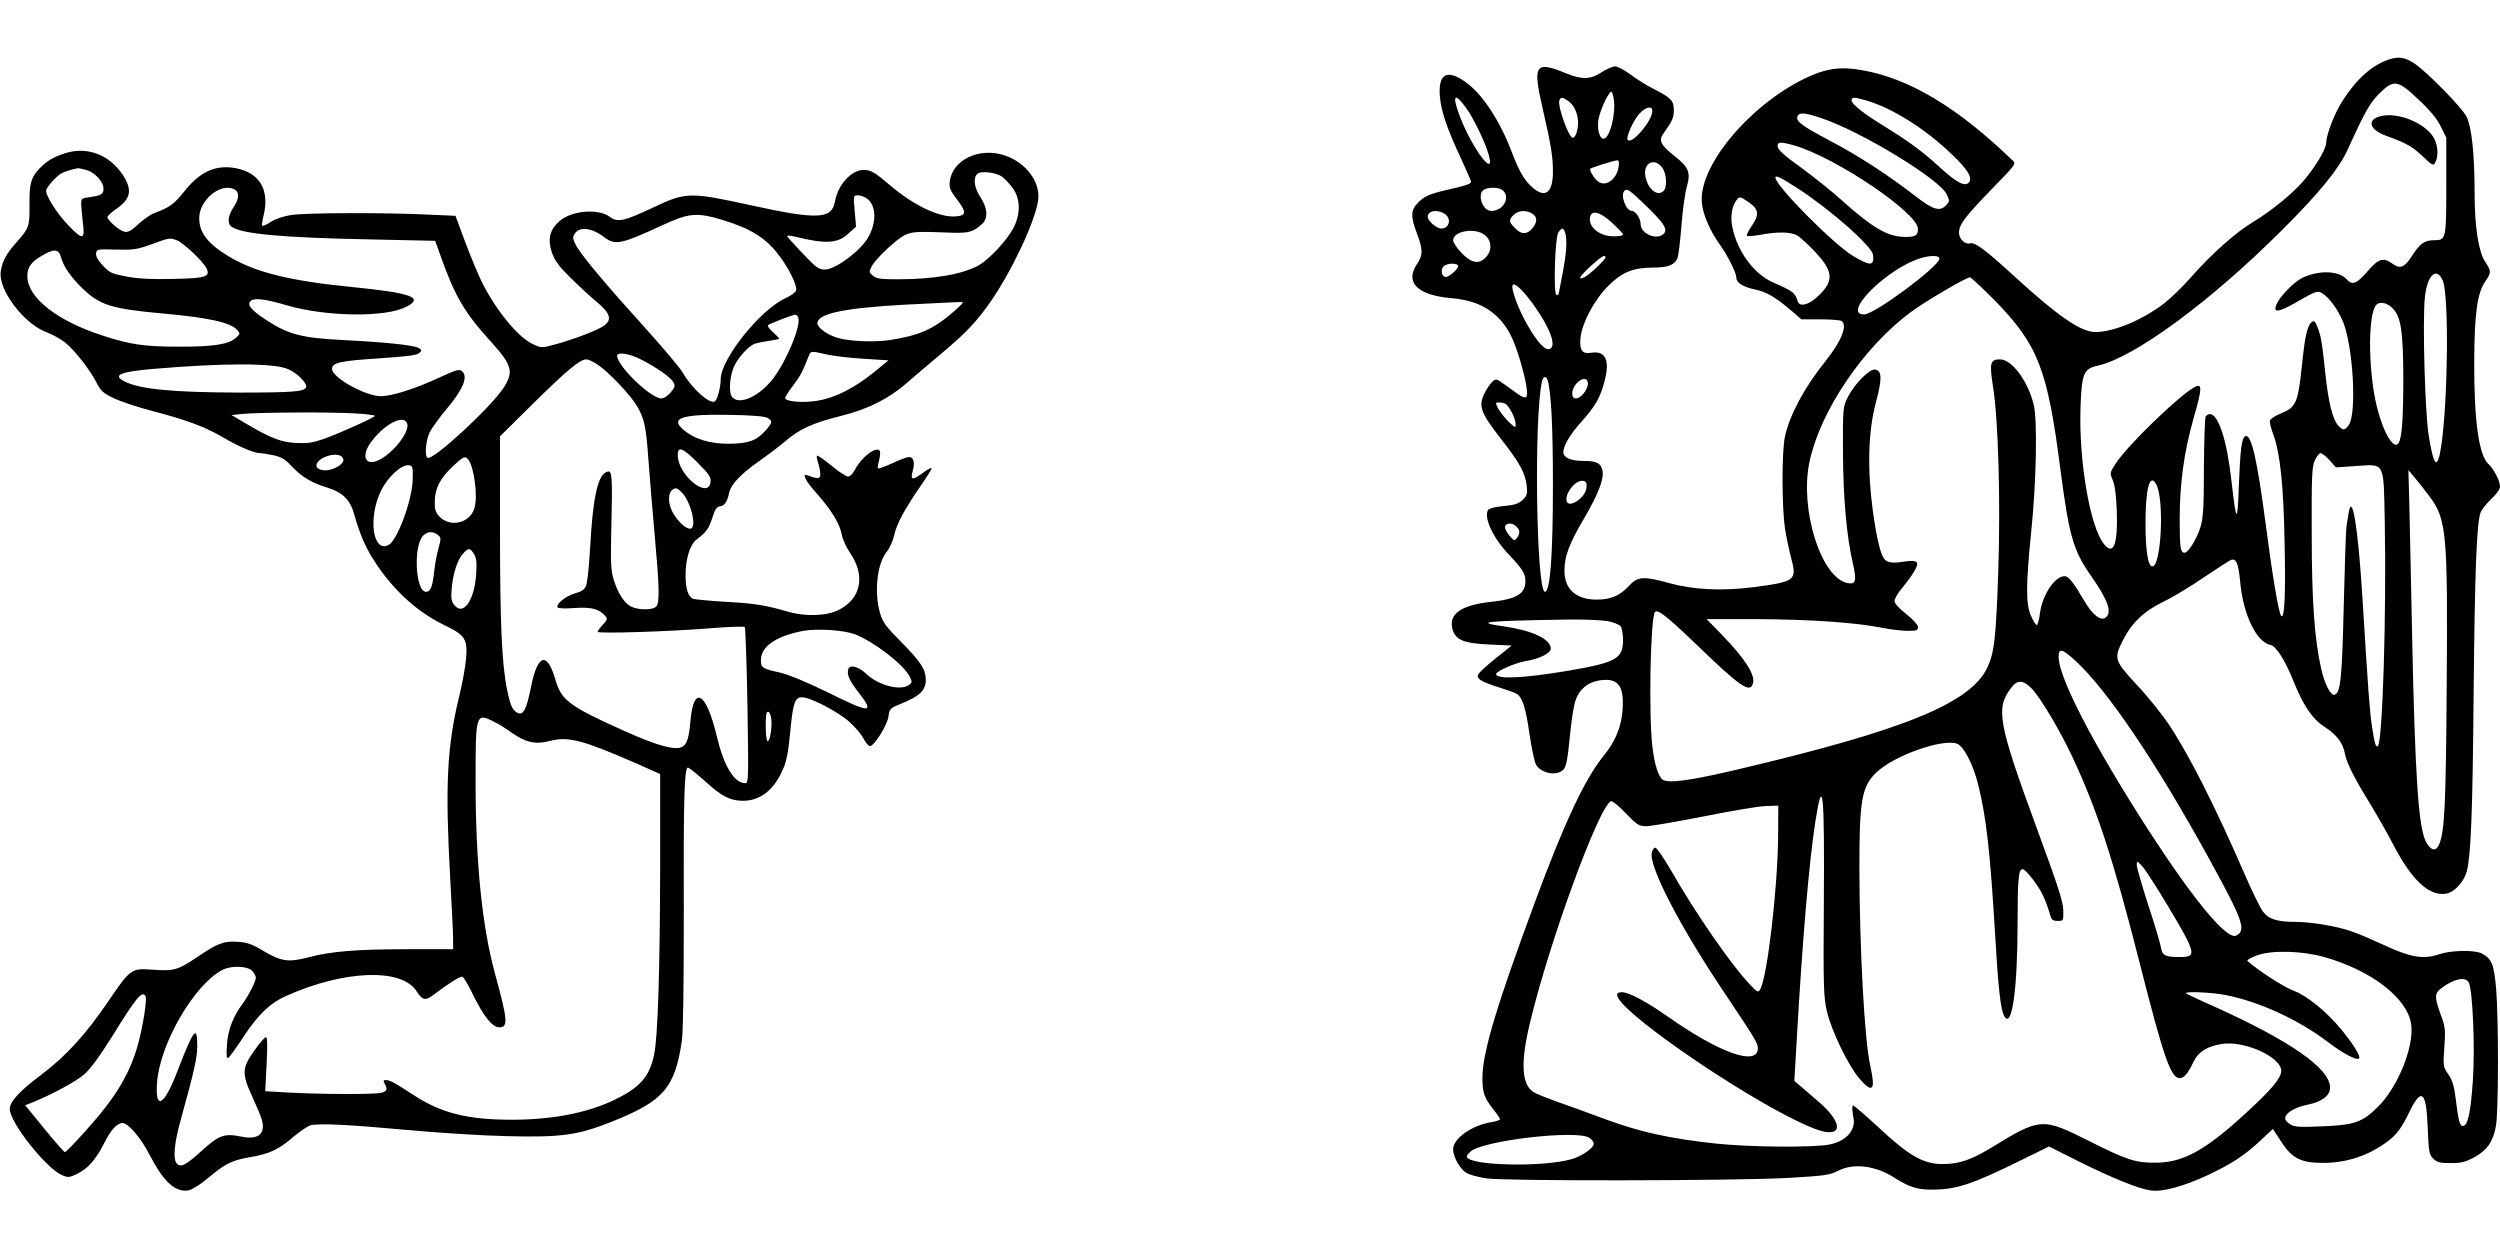
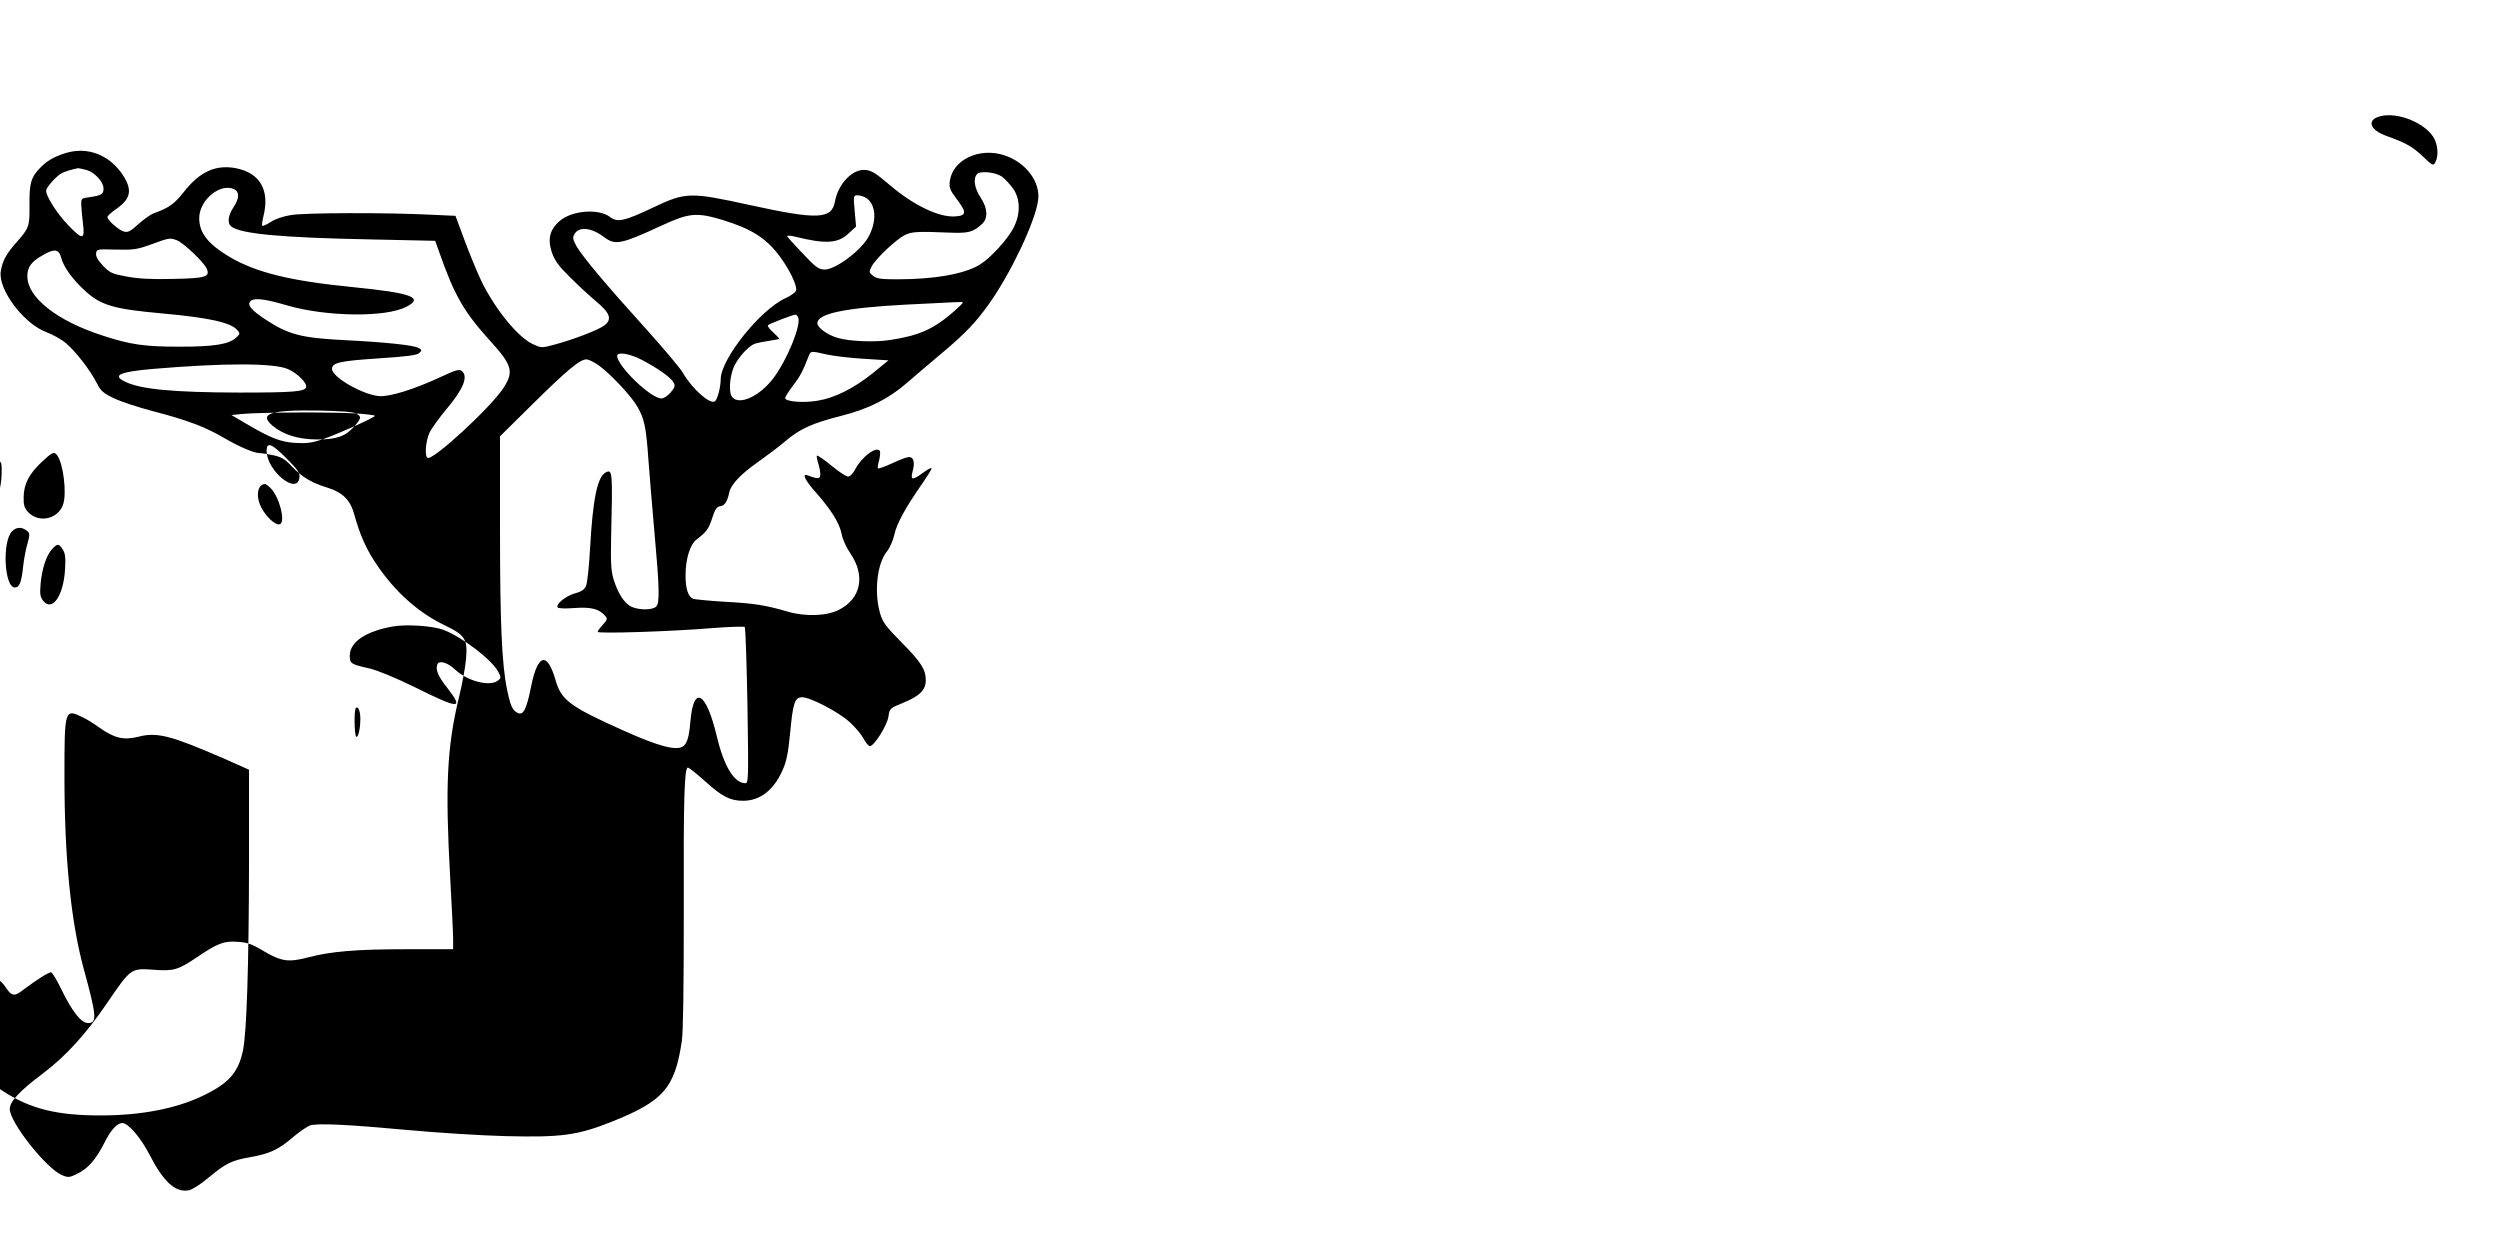
<svg xmlns="http://www.w3.org/2000/svg" version="1.0" width="1280pt" height="640pt" viewBox="0 0 1280 640" preserveAspectRatio="xMidYMid meet">
  <g transform="translate(0,640) scale(0.1,-0.1)" fill="#000000" stroke="none">
-     <path d="M12233 6096 c-86 -28 -167 -99 -239 -212 -41 -63 -83 -173 -84 -215 0 -32 -54 -122 -116 -195 -57 -66 -164 -154 -259 -211 -89 -54 -211 -162 -315 -280 -44 -51 -109 -113 -143 -139 -113 -85 -256 -144 -349 -144 -73 0 -191 81 -403 275 -157 144 -214 187 -237 179 -26 -8 -58 22 -58 55 0 41 32 83 167 222 125 128 126 130 107 148 -282 272 -529 420 -772 462 -112 20 -187 8 -294 -44 -290 -143 -546 -455 -524 -640 6 -58 43 -142 92 -210 40 -56 84 -143 84 -168 0 -27 34 -48 95 -61 59 -12 104 -38 192 -113 l46 -40 96 0 c53 0 102 -4 109 -8 33 -22 1 -103 -83 -208 -106 -132 -182 -273 -206 -384 -17 -77 -16 -363 0 -470 7 -44 21 -113 32 -153 30 -113 22 -120 -191 -148 -162 -21 -311 -14 -435 21 -131 36 -160 34 -205 -15 -46 -50 -94 -70 -165 -70 -105 0 -165 53 -165 147 0 75 23 137 100 268 75 128 105 207 94 249 -8 35 -32 46 -93 46 -59 0 -96 12 -105 35 -10 28 27 96 92 167 70 78 96 123 118 209 27 106 4 154 -68 143 -47 -8 -62 12 -56 76 8 77 70 194 143 267 70 70 127 93 231 93 75 0 109 14 123 49 5 14 14 89 20 166 6 77 18 166 27 197 22 75 11 102 -66 162 -68 54 -79 77 -53 113 46 64 53 81 53 119 0 49 -14 63 -102 108 -35 17 -88 51 -119 74 -31 23 -67 42 -80 42 -13 0 -44 -14 -69 -30 -56 -37 -99 -39 -180 -6 -161 66 -174 47 -121 -182 41 -179 52 -242 52 -317 1 -109 -37 -142 -101 -88 -43 36 -71 82 -109 183 -62 163 -151 298 -236 359 -96 69 -142 44 -133 -72 7 -77 34 -158 103 -307 30 -64 55 -122 57 -129 2 -10 -20 -19 -72 -31 -137 -31 -163 -41 -197 -75 -41 -41 -42 -70 -8 -161 31 -83 31 -110 0 -156 -63 -93 2 -159 171 -174 106 -9 177 -37 236 -92 56 -52 88 -114 123 -234 31 -106 41 -173 27 -182 -5 -3 -24 4 -41 17 -17 12 -49 35 -71 51 -39 28 -41 28 -60 11 -11 -10 -29 -38 -41 -62 -30 -63 -18 -97 86 -230 95 -121 126 -177 132 -243 4 -39 1 -48 -21 -70 -21 -19 -42 -26 -97 -31 -44 -4 -75 -12 -80 -20 -24 -37 25 -144 107 -229 69 -73 84 -97 84 -135 0 -65 -44 -92 -172 -106 -154 -16 -221 -61 -202 -137 14 -58 56 -76 191 -82 l113 -5 -81 -65 c-44 -35 -85 -72 -90 -82 -12 -23 14 -39 111 -69 41 -13 81 -27 88 -33 28 -20 44 -72 63 -204 11 -75 26 -147 35 -160 29 -44 108 -56 139 -22 14 16 21 52 32 162 7 79 20 164 29 190 19 58 62 94 121 104 96 15 128 -23 121 -145 -5 -89 -37 -167 -96 -239 -95 -115 -203 -344 -352 -748 -197 -531 -270 -774 -270 -902 0 -78 9 -103 59 -166 17 -21 31 -42 31 -46 0 -5 -19 -11 -42 -15 -102 -16 -198 -84 -198 -139 0 -42 39 -108 73 -124 16 -8 58 -19 95 -25 92 -15 1273 -13 1547 2 190 11 215 15 257 37 78 40 191 26 286 -35 79 -50 119 -63 200 -62 118 1 201 28 440 146 l153 75 147 -74 c175 -87 310 -142 373 -151 60 -9 167 20 292 78 122 57 190 102 269 176 l65 61 42 -64 c56 -88 103 -111 221 -110 129 1 250 46 348 129 29 26 55 63 82 120 67 141 93 124 100 -71 5 -122 7 -135 28 -156 19 -19 33 -23 90 -23 55 0 76 6 121 30 65 36 96 80 110 159 14 75 14 553 1 706 -11 124 -23 153 -75 179 -38 18 -155 16 -217 -5 -81 -27 -145 -16 -277 45 -63 29 -139 62 -170 72 -76 27 -209 49 -290 49 -91 0 -136 14 -165 53 -13 18 -57 106 -96 197 -148 340 -280 602 -385 760 -35 52 -108 144 -164 203 -115 124 -119 135 -73 226 45 91 109 152 208 200 49 23 142 80 208 125 67 45 129 85 138 89 28 10 39 -18 48 -115 15 -165 84 -307 155 -320 28 -5 76 -80 119 -189 50 -123 95 -190 157 -230 61 -39 94 -82 104 -133 8 -49 46 -125 128 -258 35 -57 90 -154 123 -217 93 -179 184 -263 270 -246 41 7 90 61 104 114 21 81 30 302 35 916 6 617 15 868 36 922 5 14 30 45 54 68 27 25 45 50 45 64 0 28 -32 91 -59 115 -49 45 -74 219 -73 521 1 249 15 354 57 415 31 45 31 51 -1 100 -34 50 -54 181 -54 350 0 198 -15 341 -41 392 -23 47 -204 231 -266 272 -50 33 -79 38 -130 22z m151 -207 c59 -55 94 -98 113 -137 l28 -57 0 -246 c0 -275 -1 -279 -64 -279 -47 0 -71 -17 -111 -79 -38 -60 -60 -70 -99 -42 -49 35 -72 28 -130 -39 -56 -64 -77 -72 -106 -40 -38 42 -131 48 -215 13 -58 -23 -150 -123 -150 -163 0 -21 37 -9 124 42 84 48 91 50 115 37 36 -21 86 -90 110 -153 50 -134 67 -459 28 -520 -21 -31 -30 -32 -55 -5 -29 31 -51 119 -67 274 -17 160 -22 187 -41 234 -12 28 -16 31 -29 21 -22 -19 -34 -71 -50 -229 -19 -181 -30 -207 -105 -237 -30 -12 -56 -29 -58 -38 -2 -9 6 -40 17 -70 35 -93 53 -262 58 -552 6 -267 0 -395 -17 -378 -13 13 -45 204 -80 473 -43 327 -73 458 -103 448 -19 -6 -27 -64 -34 -252 -7 -200 -13 -197 -38 23 -23 209 -67 342 -111 342 -7 0 -16 -6 -21 -12 -4 -7 -8 -125 -9 -263 0 -209 -4 -259 -18 -305 -20 -62 -62 -130 -81 -130 -21 0 -25 26 -25 170 0 185 22 345 71 518 44 152 45 181 7 161 -79 -41 -349 -303 -406 -393 -30 -46 -30 -48 -15 -84 11 -24 18 -78 21 -158 6 -173 -17 -232 -67 -168 -70 89 -127 420 -119 690 6 182 15 206 89 222 188 42 576 328 940 691 192 191 293 315 337 411 90 197 115 242 163 290 75 75 95 72 203 -31z m-4121 0 c10 -78 -22 -199 -53 -199 -20 0 -32 44 -27 92 6 46 52 148 67 148 4 0 10 -19 13 -41z m-759 -38 c39 -53 96 -170 117 -239 39 -132 -77 16 -143 183 -45 115 -34 138 26 56z m524 33 c46 -32 65 -108 42 -169 -5 -14 -14 -23 -20 -20 -24 15 -76 165 -66 191 7 18 16 18 44 -2z m1533 0 c129 -39 297 -144 429 -271 84 -79 111 -123 91 -147 -20 -24 -64 -1 -151 79 -86 79 -158 132 -285 210 -101 62 -165 112 -165 131 0 18 14 18 81 -2z m-1101 -52 c0 -50 -103 -172 -126 -149 -11 11 26 96 58 133 33 37 68 45 68 16z m866 -37 c205 -69 604 -312 641 -390 16 -33 15 -36 -2 -55 -32 -35 -67 -25 -157 45 -135 105 -294 209 -438 284 -145 77 -176 100 -167 125 9 22 36 20 123 -9z m-135 -141 c214 -64 629 -345 629 -426 0 -34 -13 -42 -70 -41 -86 2 -162 46 -315 183 -55 50 -152 127 -215 173 -79 56 -116 90 -118 105 -4 27 13 28 89 6z m-904 -110 c-11 -68 -73 -106 -111 -68 -20 19 -39 54 -34 60 6 6 121 42 137 43 10 1 12 -8 8 -35z m222 0 c25 -32 29 -105 6 -124 -32 -27 -81 15 -91 81 -11 64 46 93 85 43z m696 -109 c167 -108 381 -297 385 -340 6 -57 -12 -59 -100 -7 -98 57 -400 361 -400 403 0 14 31 -1 115 -56z m-1513 -8 c45 -35 6 -107 -57 -107 -45 0 -74 88 -37 109 24 14 74 13 94 -2z m731 -76 c96 -93 116 -123 97 -146 -32 -38 -120 -4 -120 48 0 28 -26 67 -45 67 -30 0 -60 81 -38 103 13 14 25 6 106 -72z m530 14 c52 -36 56 -63 17 -120 -18 -26 -29 -49 -26 -52 3 -4 35 -1 70 5 85 16 151 15 185 -2 15 -8 57 -46 94 -85 97 -104 99 -152 8 -234 -45 -40 -88 -49 -97 -19 -14 44 -23 51 -124 95 -99 43 -184 158 -210 282 -12 56 -3 111 23 143 13 17 17 16 60 -13z m-1555 -61 c35 -24 23 -74 -19 -74 -24 0 -69 39 -69 60 0 32 51 40 88 14z m450 0 c25 -17 23 -44 -5 -76 -26 -29 -54 -29 -84 2 -34 34 -36 43 -9 70 24 24 67 26 98 4z m406 -45 c31 -28 56 -55 56 -60 0 -5 -21 -9 -48 -9 -65 0 -121 39 -122 86 0 52 46 46 114 -17z m-240 -51 c11 -41 6 -106 -14 -210 -11 -57 -20 -104 -20 -105 0 -2 -5 -3 -11 -3 -16 0 -8 288 9 318 7 12 17 22 21 22 5 0 11 -10 15 -22z m-425 -3 c47 -24 56 -83 19 -122 -35 -38 -74 -31 -125 22 -24 25 -43 54 -43 65 0 42 94 64 149 35z m631 -123 c0 -11 -81 -88 -107 -101 -40 -20 -25 5 33 58 53 48 74 61 74 43z m1710 -6 c0 -39 -333 -286 -386 -286 -109 0 87 208 263 279 58 24 123 27 123 7z m-2465 -35 c8 -13 -46 -62 -65 -59 -19 4 -25 35 -10 53 14 17 66 20 75 6z m5042 -78 c32 -75 27 -613 -8 -848 -19 -124 -38 -107 -64 55 -19 118 -32 579 -20 704 11 117 60 164 92 89z m-2295 -100 c224 -230 271 -350 338 -872 44 -335 65 -409 155 -538 90 -128 112 -192 73 -217 -25 -15 -65 18 -105 85 -56 96 -82 129 -102 129 -51 0 -116 -98 -127 -194 -4 -31 -11 -56 -16 -56 -5 0 -18 21 -29 46 -27 60 -27 157 1 434 26 249 32 566 13 647 -29 120 -112 233 -172 233 -51 0 -56 -17 -37 -138 28 -174 39 -592 27 -952 -12 -342 -20 -409 -55 -486 -84 -183 -423 -322 -1281 -524 -242 -57 -351 -72 -382 -52 -21 14 -42 77 -52 163 -21 162 -11 672 13 696 14 14 61 -23 194 -150 244 -236 291 -268 307 -217 14 43 -41 129 -161 252 l-76 78 258 0 c265 -1 507 -17 644 -45 41 -8 99 -15 128 -15 45 0 52 3 52 19 0 12 -24 38 -60 67 -38 30 -60 54 -60 67 0 12 18 42 40 68 22 26 49 63 61 84 29 48 17 60 -48 50 -54 -9 -83 -7 -100 7 -22 18 -43 100 -64 252 -29 211 -24 408 15 553 33 123 32 166 -3 171 -29 5 -108 -75 -142 -145 -23 -47 -24 -55 -23 -278 1 -237 19 -434 51 -571 20 -89 15 -108 -29 -99 -135 29 -244 377 -194 618 54 260 275 588 519 769 71 53 284 178 303 178 6 0 62 -53 126 -117z m-2357 -28 c83 -117 116 -208 79 -222 -22 -8 -60 31 -110 117 -48 81 -90 193 -79 211 10 14 56 -30 110 -106z m4395 -13 c43 -44 54 -115 55 -357 0 -203 -7 -306 -24 -333 -23 -38 -77 48 -110 180 -43 167 -49 447 -11 518 15 29 56 25 90 -8z m-4326 -369 c18 -60 27 -238 27 -533 0 -366 -14 -550 -41 -550 -44 0 -57 892 -15 1078 6 26 22 29 29 5z m206 -17 c0 -31 -36 -76 -61 -76 -27 0 -25 47 3 77 29 31 58 30 58 -1z m-425 -102 c20 -8 55 -75 55 -106 0 -20 -2 -20 -36 13 -31 30 -64 78 -64 94 0 7 25 6 45 -1z m4222 -290 l33 -37 103 7 c149 10 141 27 147 -288 9 -464 -11 -1120 -35 -1145 -11 -10 -17 12 -30 96 -13 86 -19 174 -50 673 -22 350 -52 534 -70 424 -3 -22 -8 -52 -11 -69 -3 -16 -9 -199 -14 -405 -9 -374 -16 -447 -47 -457 -19 -7 -51 54 -68 131 -35 152 -49 351 -49 696 -1 295 1 340 16 373 9 20 23 37 29 37 7 0 28 -16 46 -36z m510 -183 c90 -119 96 -183 90 -987 -4 -599 -11 -730 -38 -796 -16 -39 -42 -35 -67 10 -39 70 -57 330 -72 1057 -5 264 -12 563 -14 664 l-5 184 32 -38 c18 -21 51 -63 74 -94z m-4314 44 c-4 -58 -103 -117 -103 -62 0 43 50 100 85 95 16 -2 20 -10 18 -33z m2917 15 c42 -78 26 -420 -20 -420 -22 0 -35 80 -35 220 0 180 22 261 55 200z m-3276 -216 c19 -19 20 -35 3 -58 -13 -17 -15 -16 -40 13 -14 17 -24 38 -21 46 8 20 38 19 58 -1z m467 -484 c30 -6 60 -18 67 -27 6 -9 12 -40 12 -69 0 -97 -35 -116 -280 -158 -230 -39 -370 -45 -370 -17 0 14 100 58 150 66 70 11 130 40 130 64 0 48 -92 92 -234 113 -165 23 -112 29 325 36 81 1 171 -3 200 -8z m2394 -202 c163 -149 414 -520 688 -1019 171 -312 189 -361 137 -389 -47 -25 -214 176 -447 535 -283 439 -463 785 -463 892 0 46 18 42 85 -19z m-222 -144 c44 -46 143 -212 206 -346 127 -270 210 -524 346 -1058 124 -489 160 -590 205 -590 22 0 43 24 70 82 24 52 70 81 146 93 116 18 304 -67 304 -138 0 -36 -50 -96 -180 -215 -210 -193 -322 -255 -465 -255 -101 -1 -148 15 -335 109 -245 123 -252 123 -509 -35 -100 -60 -162 -81 -246 -81 -97 0 -172 43 -324 185 -68 63 -128 115 -133 115 -5 0 -6 -16 -2 -37 3 -21 6 -40 6 -43 0 -58 -48 -104 -125 -120 -81 -16 -405 -14 -582 5 -234 25 -388 59 -564 124 -86 32 -199 73 -251 91 -52 19 -106 40 -119 49 -60 38 -66 149 -20 344 97 413 357 1125 418 1145 7 2 41 -26 75 -62 59 -61 67 -66 106 -66 23 0 155 23 293 50 139 28 281 52 317 53 l65 2 -1 -160 c-3 -267 -55 -716 -92 -781 -10 -17 -14 -15 -53 26 -94 98 -280 367 -403 583 -37 64 -74 117 -81 117 -7 0 -15 -12 -18 -27 -14 -72 147 -381 372 -716 157 -235 171 -257 171 -283 1 -96 -196 -26 -468 166 -106 74 -193 120 -229 120 -63 0 4 -76 182 -210 312 -234 742 -487 860 -505 91 -15 77 57 -29 150 -34 29 -76 66 -95 82 l-34 29 12 205 c29 515 64 921 96 1125 38 240 47 156 43 -431 -3 -413 -1 -468 15 -540 22 -99 111 -283 167 -347 68 -79 84 -61 56 64 -30 132 -55 600 -56 1013 0 348 12 418 87 490 89 86 339 175 414 147 34 -14 82 -106 108 -212 41 -166 61 -344 86 -765 15 -264 28 -384 46 -416 39 -74 69 130 69 476 0 227 5 275 26 275 8 0 34 -27 58 -60 40 -55 57 -90 83 -175 7 -25 14 -30 38 -30 30 0 30 0 29 55 -1 44 -28 127 -133 412 -201 547 -214 621 -135 725 33 44 62 43 107 -3z m697 -1113 c145 -243 149 -261 63 -261 -77 0 -92 7 -99 49 -3 20 -32 118 -65 217 -32 100 -59 193 -59 205 1 23 1 23 30 -8 16 -18 74 -109 130 -202z m800 -261 c243 -69 425 -210 445 -343 17 -112 -66 -320 -169 -423 -81 -81 -123 -95 -293 -101 -112 -5 -137 -3 -158 11 -14 9 -25 22 -25 29 0 28 47 57 115 71 74 15 115 47 115 87 0 99 -205 241 -603 420 -71 31 -131 60 -134 63 -12 11 126 6 199 -8 172 -33 373 -125 524 -239 90 -69 165 -105 164 -81 -1 19 -38 76 -90 140 -79 96 -179 177 -250 203 -47 17 -184 106 -233 151 -5 4 18 17 50 29 75 27 231 23 343 -9z m740 -130 c20 -37 33 -337 21 -503 -11 -163 -26 -232 -51 -232 -17 0 -23 27 -38 148 -7 58 -17 88 -37 117 -26 38 -27 41 -20 137 6 87 5 105 -15 158 -37 102 -37 119 2 147 62 47 121 59 138 28z m-4502 -796 c12 -8 22 -21 22 -29 0 -23 -59 -64 -114 -80 -149 -43 -536 -33 -536 14 0 4 9 16 19 25 63 57 548 113 609 70z" />
    <path d="M12172 5800 c-54 -22 -32 -68 47 -96 102 -37 133 -55 185 -104 51 -49 55 -50 65 -31 18 34 13 95 -12 132 -54 80 -203 132 -285 99z" />
-     <path d="M335 5616 c-60 -19 -96 -40 -132 -78 -45 -47 -53 -77 -52 -188 1 -109 -2 -118 -66 -190 -54 -61 -72 -95 -81 -149 -15 -92 116 -267 232 -311 32 -12 78 -37 100 -56 49 -40 126 -139 160 -206 20 -40 33 -51 87 -77 35 -17 126 -47 203 -67 169 -44 266 -80 359 -135 78 -46 156 -79 185 -79 10 0 42 -5 70 -11 41 -9 60 -20 93 -56 51 -54 102 -85 181 -109 81 -25 120 -64 140 -139 27 -96 56 -165 101 -235 96 -150 222 -265 363 -332 104 -50 117 -71 108 -173 -3 -38 -19 -126 -36 -195 -62 -256 -71 -457 -45 -925 8 -143 15 -284 15 -312 l0 -53 -235 0 c-261 0 -391 -11 -508 -42 -100 -26 -137 -21 -228 33 -60 36 -83 44 -134 47 -69 5 -102 -8 -208 -80 -95 -64 -118 -71 -222 -63 -114 8 -115 8 -235 -168 -111 -163 -213 -275 -334 -366 -116 -87 -166 -141 -166 -179 0 -69 187 -305 268 -339 31 -13 38 -12 77 7 56 27 96 73 140 160 33 66 65 100 92 100 29 0 94 -75 138 -161 74 -143 134 -197 204 -183 16 4 61 32 98 64 89 74 119 89 217 106 98 17 144 39 219 104 32 27 71 53 85 58 43 12 198 4 492 -23 151 -14 381 -29 510 -32 284 -7 366 4 540 73 267 106 325 173 361 414 7 49 10 276 10 660 -2 585 3 740 21 740 6 0 45 -32 88 -70 87 -79 129 -100 195 -100 85 0 155 53 200 153 21 45 30 87 40 190 15 160 24 187 62 187 42 0 184 -74 242 -126 29 -26 61 -64 72 -85 11 -22 26 -39 33 -39 22 0 89 107 95 152 6 41 7 42 76 70 83 34 115 65 115 115 0 55 -24 93 -125 195 -79 80 -96 102 -109 148 -31 106 -16 253 34 315 16 20 33 59 39 87 12 56 54 134 136 252 30 43 55 83 55 88 0 5 -19 -4 -42 -21 -57 -42 -68 -41 -55 7 12 45 5 72 -19 72 -10 0 -48 -14 -86 -32 -37 -17 -70 -29 -73 -26 -2 2 0 21 6 41 5 21 7 42 4 48 -17 27 -93 -30 -126 -93 -11 -22 -27 -38 -37 -38 -10 0 -48 25 -85 56 -38 31 -71 54 -74 51 -3 -3 0 -20 6 -38 6 -18 11 -43 11 -57 0 -25 -12 -26 -64 -6 -32 12 -15 -24 40 -86 79 -89 122 -158 133 -213 4 -26 24 -70 44 -99 79 -115 56 -232 -57 -290 -61 -32 -172 -36 -261 -10 -117 34 -174 43 -325 51 -80 5 -152 12 -161 15 -26 11 -39 52 -39 120 0 84 23 160 58 185 50 38 61 54 79 110 14 44 23 57 41 59 23 4 36 23 46 72 9 40 61 95 149 156 45 32 108 79 139 106 73 62 136 91 282 128 143 36 246 88 341 171 39 34 120 103 181 154 120 101 171 155 242 255 110 157 231 413 247 523 14 94 -62 196 -173 232 -128 42 -264 -23 -279 -132 -4 -33 0 -46 36 -93 51 -68 50 -84 -8 -88 -82 -6 -212 56 -331 157 -81 69 -101 81 -138 81 -63 0 -132 -76 -147 -162 -17 -91 -88 -94 -435 -18 -307 67 -328 67 -495 -12 -147 -70 -184 -78 -220 -50 -59 46 -198 35 -260 -20 -50 -43 -62 -92 -40 -159 15 -43 34 -70 94 -129 42 -42 102 -97 133 -123 71 -59 83 -91 44 -122 -28 -23 -163 -75 -263 -101 -60 -16 -62 -16 -107 5 -75 37 -184 169 -256 311 -18 36 -57 128 -86 205 l-52 140 -134 6 c-219 11 -638 10 -708 -2 -38 -6 -81 -20 -103 -35 -22 -14 -41 -23 -44 -20 -3 3 0 25 6 50 33 133 -18 221 -142 245 -104 19 -184 -18 -266 -122 -48 -61 -76 -81 -151 -108 -19 -7 -56 -33 -82 -57 -38 -35 -53 -43 -72 -38 -26 6 -86 58 -86 75 0 5 20 24 45 41 75 52 84 97 34 174 -69 104 -182 147 -294 112z m107 -86 c43 -12 88 -61 88 -95 0 -29 -9 -35 -68 -44 -46 -6 -47 -7 -46 -41 1 -19 5 -63 9 -97 10 -80 -2 -82 -72 -10 -62 63 -124 162 -116 185 8 22 53 71 78 85 16 8 52 20 85 26 3 0 22 -4 42 -9z m4690 -36 c14 -10 38 -37 54 -58 38 -53 40 -129 5 -199 -30 -61 -121 -160 -176 -193 -82 -48 -231 -74 -421 -74 -83 0 -106 3 -124 18 -21 17 -22 20 -7 48 19 38 123 136 167 159 36 19 66 21 230 14 99 -4 121 2 168 44 32 30 29 81 -8 137 -31 47 -39 97 -17 119 17 18 98 9 129 -15z m-3931 -64 c26 -14 24 -48 -6 -92 -27 -41 -32 -80 -12 -97 47 -38 252 -58 723 -67 l322 -7 22 -61 c77 -220 126 -304 262 -454 110 -121 120 -155 66 -238 -66 -101 -363 -375 -389 -358 -16 9 -9 87 10 129 11 22 51 78 90 124 84 100 109 164 76 191 -13 11 -31 6 -104 -28 -139 -65 -267 -105 -321 -100 -85 8 -240 97 -240 139 0 32 39 41 238 54 148 10 197 16 209 28 14 13 13 16 -5 26 -27 14 -167 29 -387 40 -211 11 -277 28 -391 102 -81 53 -102 80 -79 99 19 16 74 9 186 -24 201 -58 503 -62 609 -7 92 47 29 71 -274 101 -323 32 -496 75 -633 156 -109 66 -153 122 -153 197 0 94 111 184 181 147z m3236 -45 c50 -35 53 -123 7 -202 -41 -70 -167 -163 -221 -163 -31 0 -45 10 -114 83 -43 45 -79 85 -79 88 0 4 17 3 38 -2 160 -40 223 -36 278 17 l37 34 -7 80 c-7 79 -7 80 16 80 13 0 33 -7 45 -15z m-738 -111 c147 -45 224 -93 292 -185 50 -66 92 -153 85 -176 -3 -10 -28 -28 -55 -40 -130 -60 -331 -312 -331 -415 0 -40 -17 -105 -30 -113 -26 -16 -116 64 -163 145 -14 25 -101 128 -193 230 -202 223 -317 361 -351 417 -19 34 -22 46 -13 62 22 43 87 37 153 -13 57 -43 86 -37 292 58 142 66 181 70 314 30z m-2794 -104 c33 -12 132 -106 151 -141 23 -46 2 -54 -171 -57 -109 -3 -177 1 -236 12 -76 14 -87 19 -122 56 -26 27 -37 48 -35 63 3 21 6 22 103 19 90 -2 108 1 180 27 92 34 95 34 130 21z m-592 -89 c12 -46 54 -106 116 -164 85 -80 147 -99 404 -122 241 -22 346 -46 381 -84 16 -18 16 -20 -4 -39 -38 -35 -113 -47 -290 -47 -180 0 -251 10 -395 57 -235 76 -385 195 -385 304 0 47 21 75 80 108 59 34 81 31 93 -13z m4573 -274 c-107 -93 -179 -125 -330 -148 -76 -12 -208 -7 -267 11 -53 15 -104 53 -104 75 0 49 136 78 447 95 295 15 293 15 298 12 2 -2 -18 -22 -44 -45z m-799 -33 c15 -40 -56 -215 -127 -310 -70 -93 -175 -141 -211 -97 -19 22 -14 103 9 156 21 46 73 104 106 117 12 4 45 11 74 15 28 4 52 9 52 11 0 2 -15 17 -32 33 -18 16 -30 32 -26 36 7 7 127 54 141 54 4 1 10 -6 14 -15z m146 -189 c36 -8 121 -18 190 -22 l126 -8 -77 -63 c-99 -80 -199 -130 -288 -144 -75 -12 -164 -4 -164 14 0 6 18 34 39 62 36 47 50 72 80 149 12 32 11 31 94 12z m-946 -28 c80 -42 149 -90 162 -116 9 -16 6 -25 -15 -50 -15 -18 -35 -31 -48 -31 -54 0 -226 166 -226 218 0 22 64 12 127 -21z m-224 -26 c58 -40 168 -157 199 -211 37 -63 46 -104 58 -275 6 -82 20 -250 31 -373 25 -275 27 -356 10 -376 -17 -21 -92 -21 -131 -1 -34 18 -65 65 -88 137 -13 43 -16 83 -13 218 8 338 7 349 -28 331 -43 -23 -66 -138 -80 -391 -5 -91 -14 -177 -21 -191 -8 -18 -25 -29 -56 -37 -47 -13 -99 -55 -89 -72 3 -5 40 -7 88 -3 86 6 126 -5 157 -42 11 -13 9 -20 -13 -43 -15 -16 -27 -32 -27 -37 0 -10 366 1 585 19 88 7 164 9 168 6 4 -4 10 -185 14 -403 6 -374 5 -397 -11 -397 -57 0 -110 88 -146 240 -54 228 -119 265 -135 78 -7 -82 -17 -116 -39 -130 -34 -23 -128 2 -307 83 -270 121 -315 154 -344 255 -43 150 -92 138 -126 -32 -23 -116 -40 -149 -69 -134 -27 15 -36 34 -54 120 -27 132 -36 343 -36 825 l0 471 168 166 c173 171 241 228 274 228 11 0 38 -13 61 -29z m-1588 -21 c48 -21 100 -73 92 -93 -8 -22 -65 -27 -342 -27 -340 1 -509 17 -587 57 -64 32 -25 49 143 64 366 31 623 31 694 -1z m348 -227 c53 -3 97 -9 97 -12 -1 -8 -180 -89 -264 -119 -56 -19 -84 -23 -140 -20 -78 4 -131 25 -258 100 l-73 43 60 6 c87 8 464 10 578 2z m2105 -22 c29 -15 28 -24 -9 -66 -45 -51 -89 -67 -189 -67 -97 0 -174 24 -229 70 -74 62 -11 82 234 78 108 -2 179 -7 193 -15z m-1843 -30 c14 -44 -79 -160 -153 -190 -66 -27 -83 30 -29 100 69 91 166 139 182 90z m1487 -200 c58 -58 69 -74 66 -98 -10 -93 -168 34 -168 137 0 47 26 38 102 -39z m-1814 16 c5 -24 -56 -58 -98 -55 -60 5 -50 50 16 73 42 14 77 7 82 -18z m639 1 c32 -42 51 -195 31 -253 -25 -75 -124 -97 -179 -39 -19 21 -24 36 -23 77 1 67 28 119 93 180 53 50 63 54 78 35z m-284 -103 c-2 -104 -78 -311 -123 -335 -82 -44 -107 142 -38 280 36 71 105 133 142 128 19 -3 21 -9 19 -73z m1382 -71 c41 -45 71 -163 45 -179 -17 -10 -57 21 -87 67 -41 61 -35 137 10 138 4 0 19 -12 32 -26z m-1247 -218 c10 -10 9 -21 -2 -60 -8 -26 -18 -78 -22 -114 -9 -86 -19 -112 -43 -112 -54 0 -66 236 -14 288 24 24 54 23 81 -2z m178 -91 c13 -20 16 -42 12 -103 -8 -134 -65 -217 -111 -161 -16 20 -19 34 -14 89 7 77 30 146 59 177 27 29 34 29 54 -2z m1950 -412 c98 -38 248 -153 281 -216 14 -28 14 -31 -3 -44 -43 -32 -157 -2 -219 57 -38 36 -82 49 -91 26 -10 -27 3 -59 51 -120 86 -111 64 -111 -169 5 -99 48 -188 85 -231 95 -95 21 -100 25 -99 68 2 68 82 121 217 146 74 13 205 4 263 -17z m-426 -454 c0 -51 -11 -100 -21 -93 -10 6 -12 137 -2 147 11 12 23 -16 23 -54z m-1415 3 c17 -8 52 -30 80 -50 76 -54 124 -65 199 -46 95 25 166 6 438 -112 l128 -57 0 -481 c-1 -521 -12 -869 -31 -956 -24 -115 -74 -170 -209 -234 -135 -64 -310 -98 -510 -99 -234 -1 -371 33 -515 128 -96 63 -119 75 -140 75 -12 0 -14 -4 -5 -19 15 -30 12 -38 -17 -46 -35 -9 -306 -8 -472 1 l-123 7 7 138 c5 96 4 139 -3 139 -6 0 -32 -29 -57 -65 -66 -92 -68 -120 -16 -234 23 -50 46 -105 51 -122 22 -75 -18 -107 -107 -88 -84 17 -112 7 -198 -71 -87 -79 -112 -91 -132 -64 -18 24 -10 105 23 223 69 249 84 316 84 377 0 109 -19 84 -101 -129 -68 -179 -116 -206 -105 -60 15 201 191 503 335 577 44 23 126 21 151 -4 11 -11 20 -27 20 -35 0 -20 -36 -90 -65 -130 -51 -67 -78 -138 -83 -214 -4 -55 -2 -72 7 -67 7 4 41 52 76 105 76 116 136 174 218 211 296 133 592 145 669 26 32 -49 46 -52 92 -16 66 50 129 90 142 90 6 0 32 -42 56 -93 53 -109 99 -167 134 -167 47 0 44 36 -23 280 -65 240 -98 567 -98 980 0 352 0 352 100 302z m-1790 -1402 c9 -14 -12 -148 -36 -238 -42 -157 -114 -278 -269 -450 -55 -62 -104 -112 -108 -111 -4 0 -51 54 -105 120 l-98 120 38 15 c101 41 223 107 265 144 31 27 80 94 143 195 124 200 152 234 170 205z" />
+     <path d="M335 5616 c-60 -19 -96 -40 -132 -78 -45 -47 -53 -77 -52 -188 1 -109 -2 -118 -66 -190 -54 -61 -72 -95 -81 -149 -15 -92 116 -267 232 -311 32 -12 78 -37 100 -56 49 -40 126 -139 160 -206 20 -40 33 -51 87 -77 35 -17 126 -47 203 -67 169 -44 266 -80 359 -135 78 -46 156 -79 185 -79 10 0 42 -5 70 -11 41 -9 60 -20 93 -56 51 -54 102 -85 181 -109 81 -25 120 -64 140 -139 27 -96 56 -165 101 -235 96 -150 222 -265 363 -332 104 -50 117 -71 108 -173 -3 -38 -19 -126 -36 -195 -62 -256 -71 -457 -45 -925 8 -143 15 -284 15 -312 l0 -53 -235 0 c-261 0 -391 -11 -508 -42 -100 -26 -137 -21 -228 33 -60 36 -83 44 -134 47 -69 5 -102 -8 -208 -80 -95 -64 -118 -71 -222 -63 -114 8 -115 8 -235 -168 -111 -163 -213 -275 -334 -366 -116 -87 -166 -141 -166 -179 0 -69 187 -305 268 -339 31 -13 38 -12 77 7 56 27 96 73 140 160 33 66 65 100 92 100 29 0 94 -75 138 -161 74 -143 134 -197 204 -183 16 4 61 32 98 64 89 74 119 89 217 106 98 17 144 39 219 104 32 27 71 53 85 58 43 12 198 4 492 -23 151 -14 381 -29 510 -32 284 -7 366 4 540 73 267 106 325 173 361 414 7 49 10 276 10 660 -2 585 3 740 21 740 6 0 45 -32 88 -70 87 -79 129 -100 195 -100 85 0 155 53 200 153 21 45 30 87 40 190 15 160 24 187 62 187 42 0 184 -74 242 -126 29 -26 61 -64 72 -85 11 -22 26 -39 33 -39 22 0 89 107 95 152 6 41 7 42 76 70 83 34 115 65 115 115 0 55 -24 93 -125 195 -79 80 -96 102 -109 148 -31 106 -16 253 34 315 16 20 33 59 39 87 12 56 54 134 136 252 30 43 55 83 55 88 0 5 -19 -4 -42 -21 -57 -42 -68 -41 -55 7 12 45 5 72 -19 72 -10 0 -48 -14 -86 -32 -37 -17 -70 -29 -73 -26 -2 2 0 21 6 41 5 21 7 42 4 48 -17 27 -93 -30 -126 -93 -11 -22 -27 -38 -37 -38 -10 0 -48 25 -85 56 -38 31 -71 54 -74 51 -3 -3 0 -20 6 -38 6 -18 11 -43 11 -57 0 -25 -12 -26 -64 -6 -32 12 -15 -24 40 -86 79 -89 122 -158 133 -213 4 -26 24 -70 44 -99 79 -115 56 -232 -57 -290 -61 -32 -172 -36 -261 -10 -117 34 -174 43 -325 51 -80 5 -152 12 -161 15 -26 11 -39 52 -39 120 0 84 23 160 58 185 50 38 61 54 79 110 14 44 23 57 41 59 23 4 36 23 46 72 9 40 61 95 149 156 45 32 108 79 139 106 73 62 136 91 282 128 143 36 246 88 341 171 39 34 120 103 181 154 120 101 171 155 242 255 110 157 231 413 247 523 14 94 -62 196 -173 232 -128 42 -264 -23 -279 -132 -4 -33 0 -46 36 -93 51 -68 50 -84 -8 -88 -82 -6 -212 56 -331 157 -81 69 -101 81 -138 81 -63 0 -132 -76 -147 -162 -17 -91 -88 -94 -435 -18 -307 67 -328 67 -495 -12 -147 -70 -184 -78 -220 -50 -59 46 -198 35 -260 -20 -50 -43 -62 -92 -40 -159 15 -43 34 -70 94 -129 42 -42 102 -97 133 -123 71 -59 83 -91 44 -122 -28 -23 -163 -75 -263 -101 -60 -16 -62 -16 -107 5 -75 37 -184 169 -256 311 -18 36 -57 128 -86 205 l-52 140 -134 6 c-219 11 -638 10 -708 -2 -38 -6 -81 -20 -103 -35 -22 -14 -41 -23 -44 -20 -3 3 0 25 6 50 33 133 -18 221 -142 245 -104 19 -184 -18 -266 -122 -48 -61 -76 -81 -151 -108 -19 -7 -56 -33 -82 -57 -38 -35 -53 -43 -72 -38 -26 6 -86 58 -86 75 0 5 20 24 45 41 75 52 84 97 34 174 -69 104 -182 147 -294 112z m107 -86 c43 -12 88 -61 88 -95 0 -29 -9 -35 -68 -44 -46 -6 -47 -7 -46 -41 1 -19 5 -63 9 -97 10 -80 -2 -82 -72 -10 -62 63 -124 162 -116 185 8 22 53 71 78 85 16 8 52 20 85 26 3 0 22 -4 42 -9z m4690 -36 c14 -10 38 -37 54 -58 38 -53 40 -129 5 -199 -30 -61 -121 -160 -176 -193 -82 -48 -231 -74 -421 -74 -83 0 -106 3 -124 18 -21 17 -22 20 -7 48 19 38 123 136 167 159 36 19 66 21 230 14 99 -4 121 2 168 44 32 30 29 81 -8 137 -31 47 -39 97 -17 119 17 18 98 9 129 -15z m-3931 -64 c26 -14 24 -48 -6 -92 -27 -41 -32 -80 -12 -97 47 -38 252 -58 723 -67 l322 -7 22 -61 c77 -220 126 -304 262 -454 110 -121 120 -155 66 -238 -66 -101 -363 -375 -389 -358 -16 9 -9 87 10 129 11 22 51 78 90 124 84 100 109 164 76 191 -13 11 -31 6 -104 -28 -139 -65 -267 -105 -321 -100 -85 8 -240 97 -240 139 0 32 39 41 238 54 148 10 197 16 209 28 14 13 13 16 -5 26 -27 14 -167 29 -387 40 -211 11 -277 28 -391 102 -81 53 -102 80 -79 99 19 16 74 9 186 -24 201 -58 503 -62 609 -7 92 47 29 71 -274 101 -323 32 -496 75 -633 156 -109 66 -153 122 -153 197 0 94 111 184 181 147z m3236 -45 c50 -35 53 -123 7 -202 -41 -70 -167 -163 -221 -163 -31 0 -45 10 -114 83 -43 45 -79 85 -79 88 0 4 17 3 38 -2 160 -40 223 -36 278 17 l37 34 -7 80 c-7 79 -7 80 16 80 13 0 33 -7 45 -15z m-738 -111 c147 -45 224 -93 292 -185 50 -66 92 -153 85 -176 -3 -10 -28 -28 -55 -40 -130 -60 -331 -312 -331 -415 0 -40 -17 -105 -30 -113 -26 -16 -116 64 -163 145 -14 25 -101 128 -193 230 -202 223 -317 361 -351 417 -19 34 -22 46 -13 62 22 43 87 37 153 -13 57 -43 86 -37 292 58 142 66 181 70 314 30z m-2794 -104 c33 -12 132 -106 151 -141 23 -46 2 -54 -171 -57 -109 -3 -177 1 -236 12 -76 14 -87 19 -122 56 -26 27 -37 48 -35 63 3 21 6 22 103 19 90 -2 108 1 180 27 92 34 95 34 130 21z m-592 -89 c12 -46 54 -106 116 -164 85 -80 147 -99 404 -122 241 -22 346 -46 381 -84 16 -18 16 -20 -4 -39 -38 -35 -113 -47 -290 -47 -180 0 -251 10 -395 57 -235 76 -385 195 -385 304 0 47 21 75 80 108 59 34 81 31 93 -13z m4573 -274 c-107 -93 -179 -125 -330 -148 -76 -12 -208 -7 -267 11 -53 15 -104 53 -104 75 0 49 136 78 447 95 295 15 293 15 298 12 2 -2 -18 -22 -44 -45z m-799 -33 c15 -40 -56 -215 -127 -310 -70 -93 -175 -141 -211 -97 -19 22 -14 103 9 156 21 46 73 104 106 117 12 4 45 11 74 15 28 4 52 9 52 11 0 2 -15 17 -32 33 -18 16 -30 32 -26 36 7 7 127 54 141 54 4 1 10 -6 14 -15z m146 -189 c36 -8 121 -18 190 -22 l126 -8 -77 -63 c-99 -80 -199 -130 -288 -144 -75 -12 -164 -4 -164 14 0 6 18 34 39 62 36 47 50 72 80 149 12 32 11 31 94 12z m-946 -28 c80 -42 149 -90 162 -116 9 -16 6 -25 -15 -50 -15 -18 -35 -31 -48 -31 -54 0 -226 166 -226 218 0 22 64 12 127 -21z m-224 -26 c58 -40 168 -157 199 -211 37 -63 46 -104 58 -275 6 -82 20 -250 31 -373 25 -275 27 -356 10 -376 -17 -21 -92 -21 -131 -1 -34 18 -65 65 -88 137 -13 43 -16 83 -13 218 8 338 7 349 -28 331 -43 -23 -66 -138 -80 -391 -5 -91 -14 -177 -21 -191 -8 -18 -25 -29 -56 -37 -47 -13 -99 -55 -89 -72 3 -5 40 -7 88 -3 86 6 126 -5 157 -42 11 -13 9 -20 -13 -43 -15 -16 -27 -32 -27 -37 0 -10 366 1 585 19 88 7 164 9 168 6 4 -4 10 -185 14 -403 6 -374 5 -397 -11 -397 -57 0 -110 88 -146 240 -54 228 -119 265 -135 78 -7 -82 -17 -116 -39 -130 -34 -23 -128 2 -307 83 -270 121 -315 154 -344 255 -43 150 -92 138 -126 -32 -23 -116 -40 -149 -69 -134 -27 15 -36 34 -54 120 -27 132 -36 343 -36 825 l0 471 168 166 c173 171 241 228 274 228 11 0 38 -13 61 -29z m-1588 -21 c48 -21 100 -73 92 -93 -8 -22 -65 -27 -342 -27 -340 1 -509 17 -587 57 -64 32 -25 49 143 64 366 31 623 31 694 -1z m348 -227 c53 -3 97 -9 97 -12 -1 -8 -180 -89 -264 -119 -56 -19 -84 -23 -140 -20 -78 4 -131 25 -258 100 l-73 43 60 6 c87 8 464 10 578 2z c29 -15 28 -24 -9 -66 -45 -51 -89 -67 -189 -67 -97 0 -174 24 -229 70 -74 62 -11 82 234 78 108 -2 179 -7 193 -15z m-1843 -30 c14 -44 -79 -160 -153 -190 -66 -27 -83 30 -29 100 69 91 166 139 182 90z m1487 -200 c58 -58 69 -74 66 -98 -10 -93 -168 34 -168 137 0 47 26 38 102 -39z m-1814 16 c5 -24 -56 -58 -98 -55 -60 5 -50 50 16 73 42 14 77 7 82 -18z m639 1 c32 -42 51 -195 31 -253 -25 -75 -124 -97 -179 -39 -19 21 -24 36 -23 77 1 67 28 119 93 180 53 50 63 54 78 35z m-284 -103 c-2 -104 -78 -311 -123 -335 -82 -44 -107 142 -38 280 36 71 105 133 142 128 19 -3 21 -9 19 -73z m1382 -71 c41 -45 71 -163 45 -179 -17 -10 -57 21 -87 67 -41 61 -35 137 10 138 4 0 19 -12 32 -26z m-1247 -218 c10 -10 9 -21 -2 -60 -8 -26 -18 -78 -22 -114 -9 -86 -19 -112 -43 -112 -54 0 -66 236 -14 288 24 24 54 23 81 -2z m178 -91 c13 -20 16 -42 12 -103 -8 -134 -65 -217 -111 -161 -16 20 -19 34 -14 89 7 77 30 146 59 177 27 29 34 29 54 -2z m1950 -412 c98 -38 248 -153 281 -216 14 -28 14 -31 -3 -44 -43 -32 -157 -2 -219 57 -38 36 -82 49 -91 26 -10 -27 3 -59 51 -120 86 -111 64 -111 -169 5 -99 48 -188 85 -231 95 -95 21 -100 25 -99 68 2 68 82 121 217 146 74 13 205 4 263 -17z m-426 -454 c0 -51 -11 -100 -21 -93 -10 6 -12 137 -2 147 11 12 23 -16 23 -54z m-1415 3 c17 -8 52 -30 80 -50 76 -54 124 -65 199 -46 95 25 166 6 438 -112 l128 -57 0 -481 c-1 -521 -12 -869 -31 -956 -24 -115 -74 -170 -209 -234 -135 -64 -310 -98 -510 -99 -234 -1 -371 33 -515 128 -96 63 -119 75 -140 75 -12 0 -14 -4 -5 -19 15 -30 12 -38 -17 -46 -35 -9 -306 -8 -472 1 l-123 7 7 138 c5 96 4 139 -3 139 -6 0 -32 -29 -57 -65 -66 -92 -68 -120 -16 -234 23 -50 46 -105 51 -122 22 -75 -18 -107 -107 -88 -84 17 -112 7 -198 -71 -87 -79 -112 -91 -132 -64 -18 24 -10 105 23 223 69 249 84 316 84 377 0 109 -19 84 -101 -129 -68 -179 -116 -206 -105 -60 15 201 191 503 335 577 44 23 126 21 151 -4 11 -11 20 -27 20 -35 0 -20 -36 -90 -65 -130 -51 -67 -78 -138 -83 -214 -4 -55 -2 -72 7 -67 7 4 41 52 76 105 76 116 136 174 218 211 296 133 592 145 669 26 32 -49 46 -52 92 -16 66 50 129 90 142 90 6 0 32 -42 56 -93 53 -109 99 -167 134 -167 47 0 44 36 -23 280 -65 240 -98 567 -98 980 0 352 0 352 100 302z m-1790 -1402 c9 -14 -12 -148 -36 -238 -42 -157 -114 -278 -269 -450 -55 -62 -104 -112 -108 -111 -4 0 -51 54 -105 120 l-98 120 38 15 c101 41 223 107 265 144 31 27 80 94 143 195 124 200 152 234 170 205z" />
  </g>
</svg>